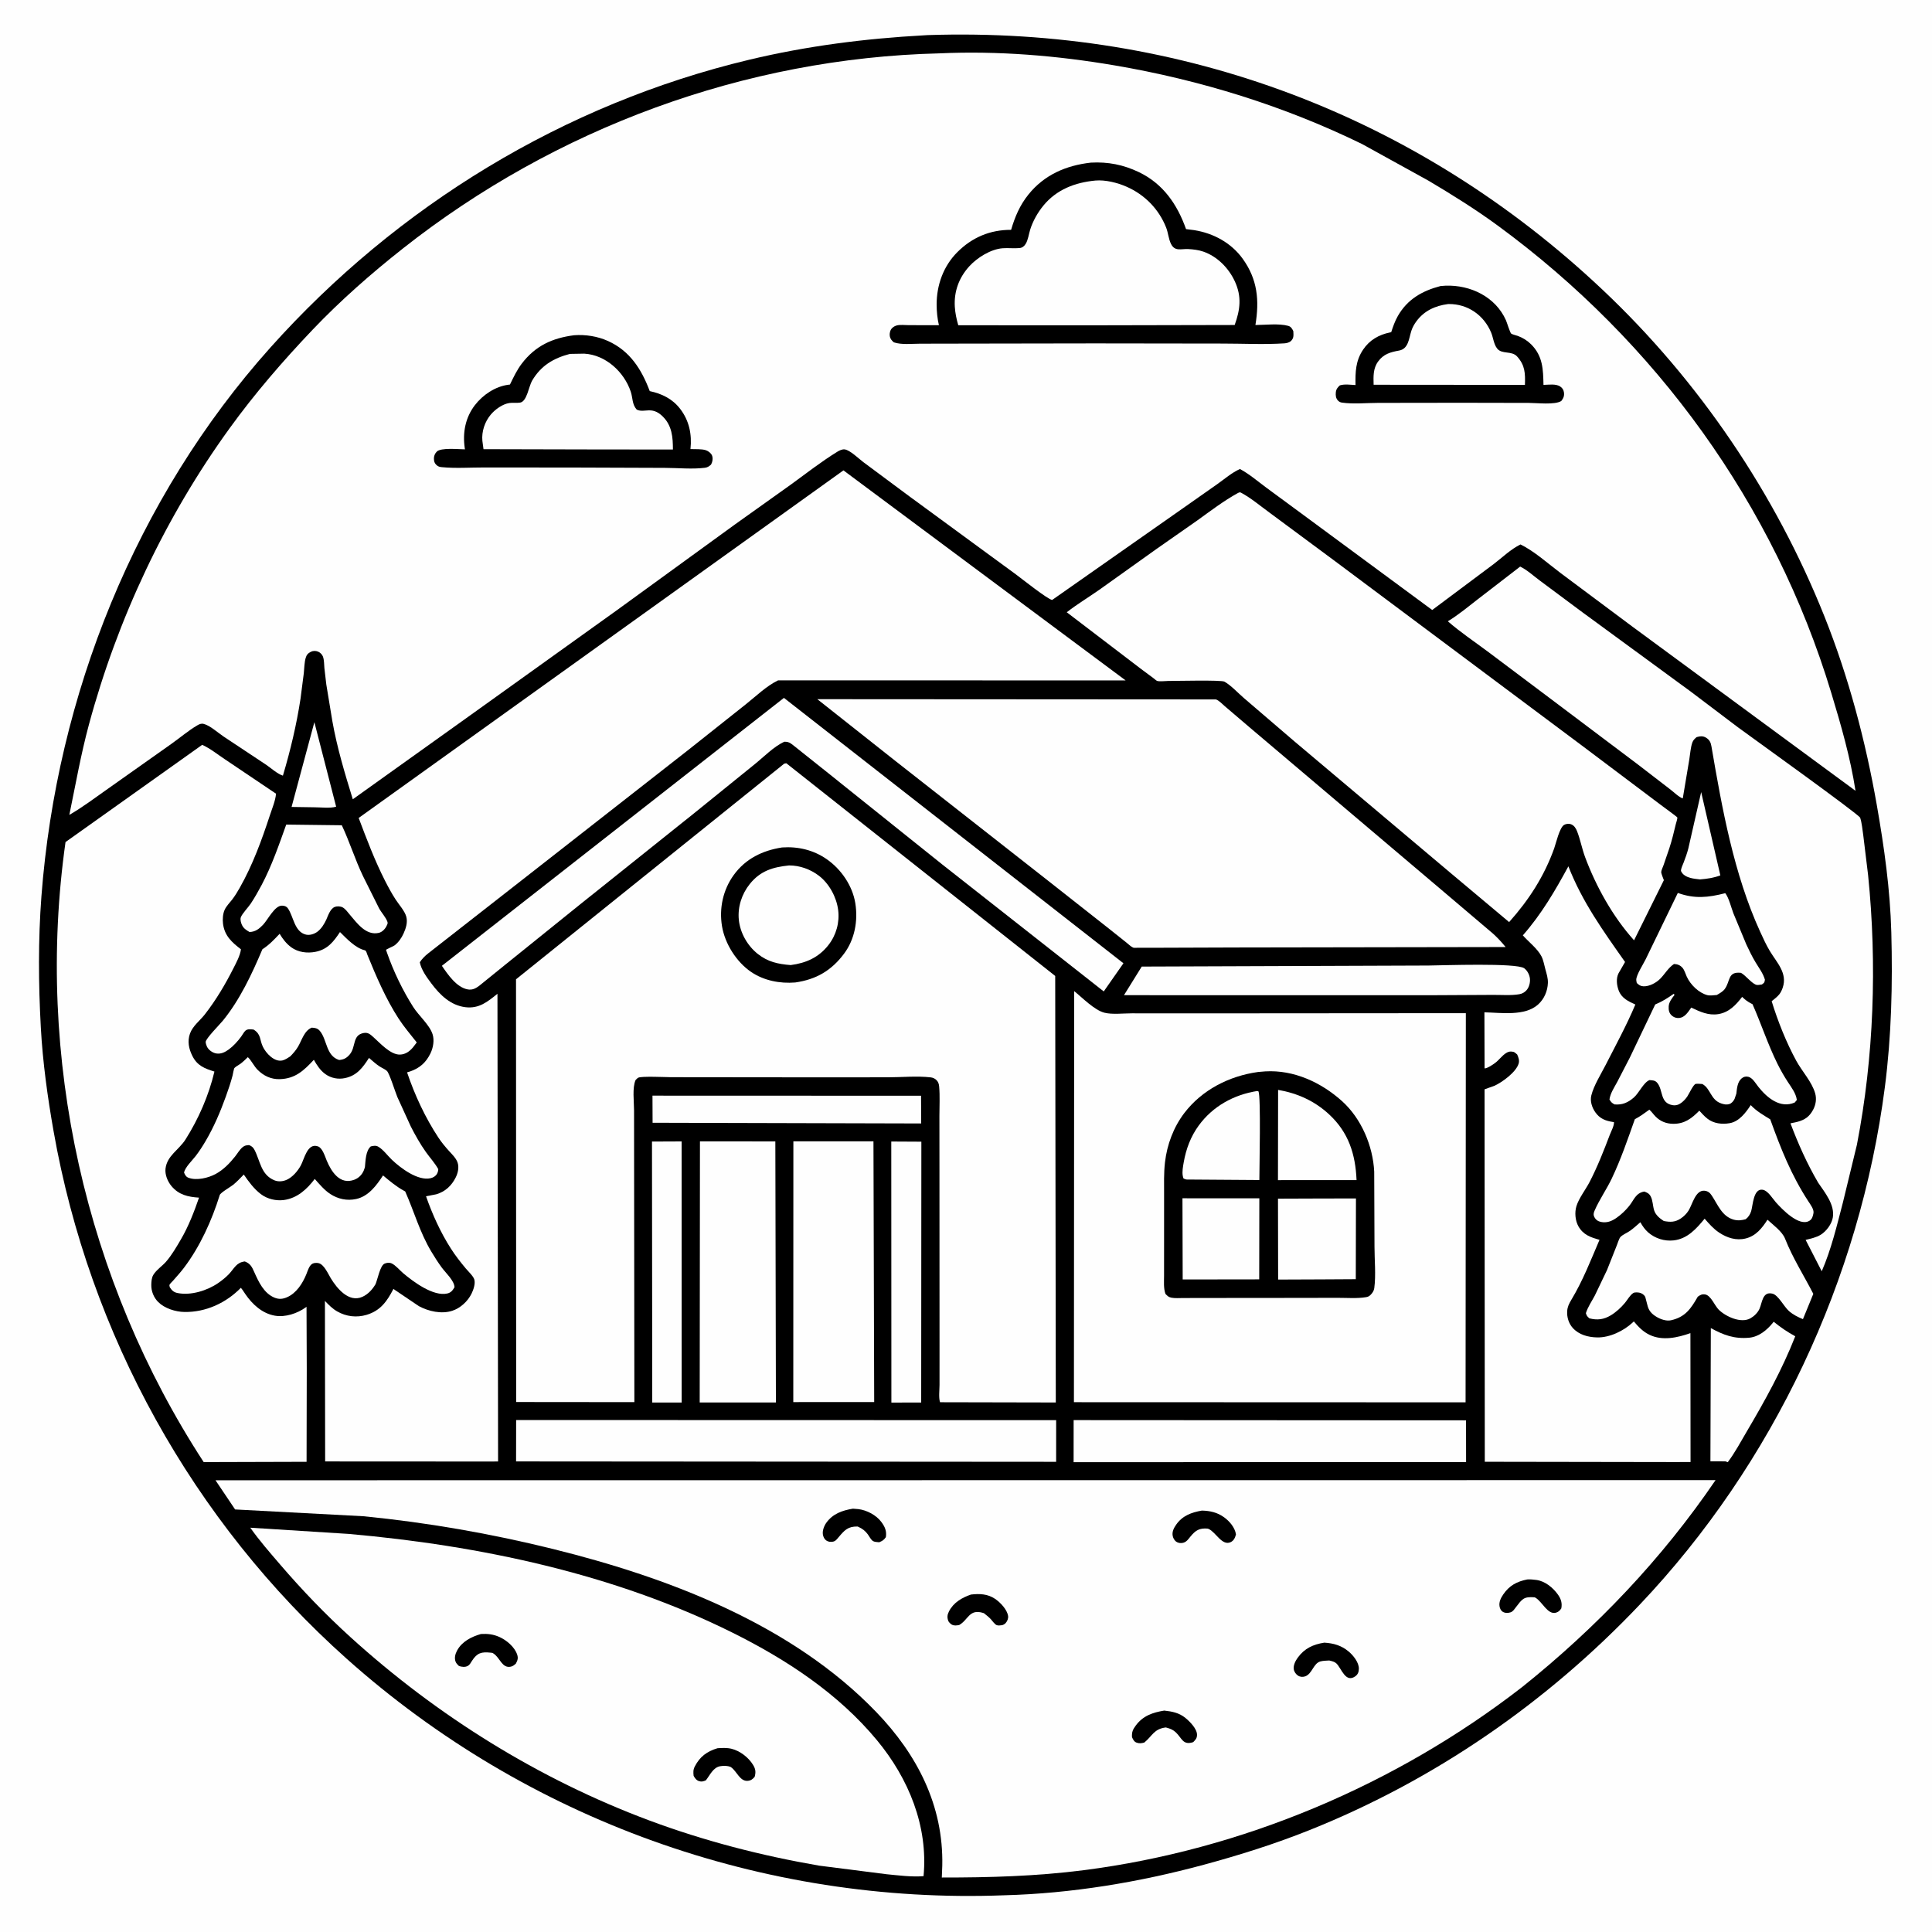
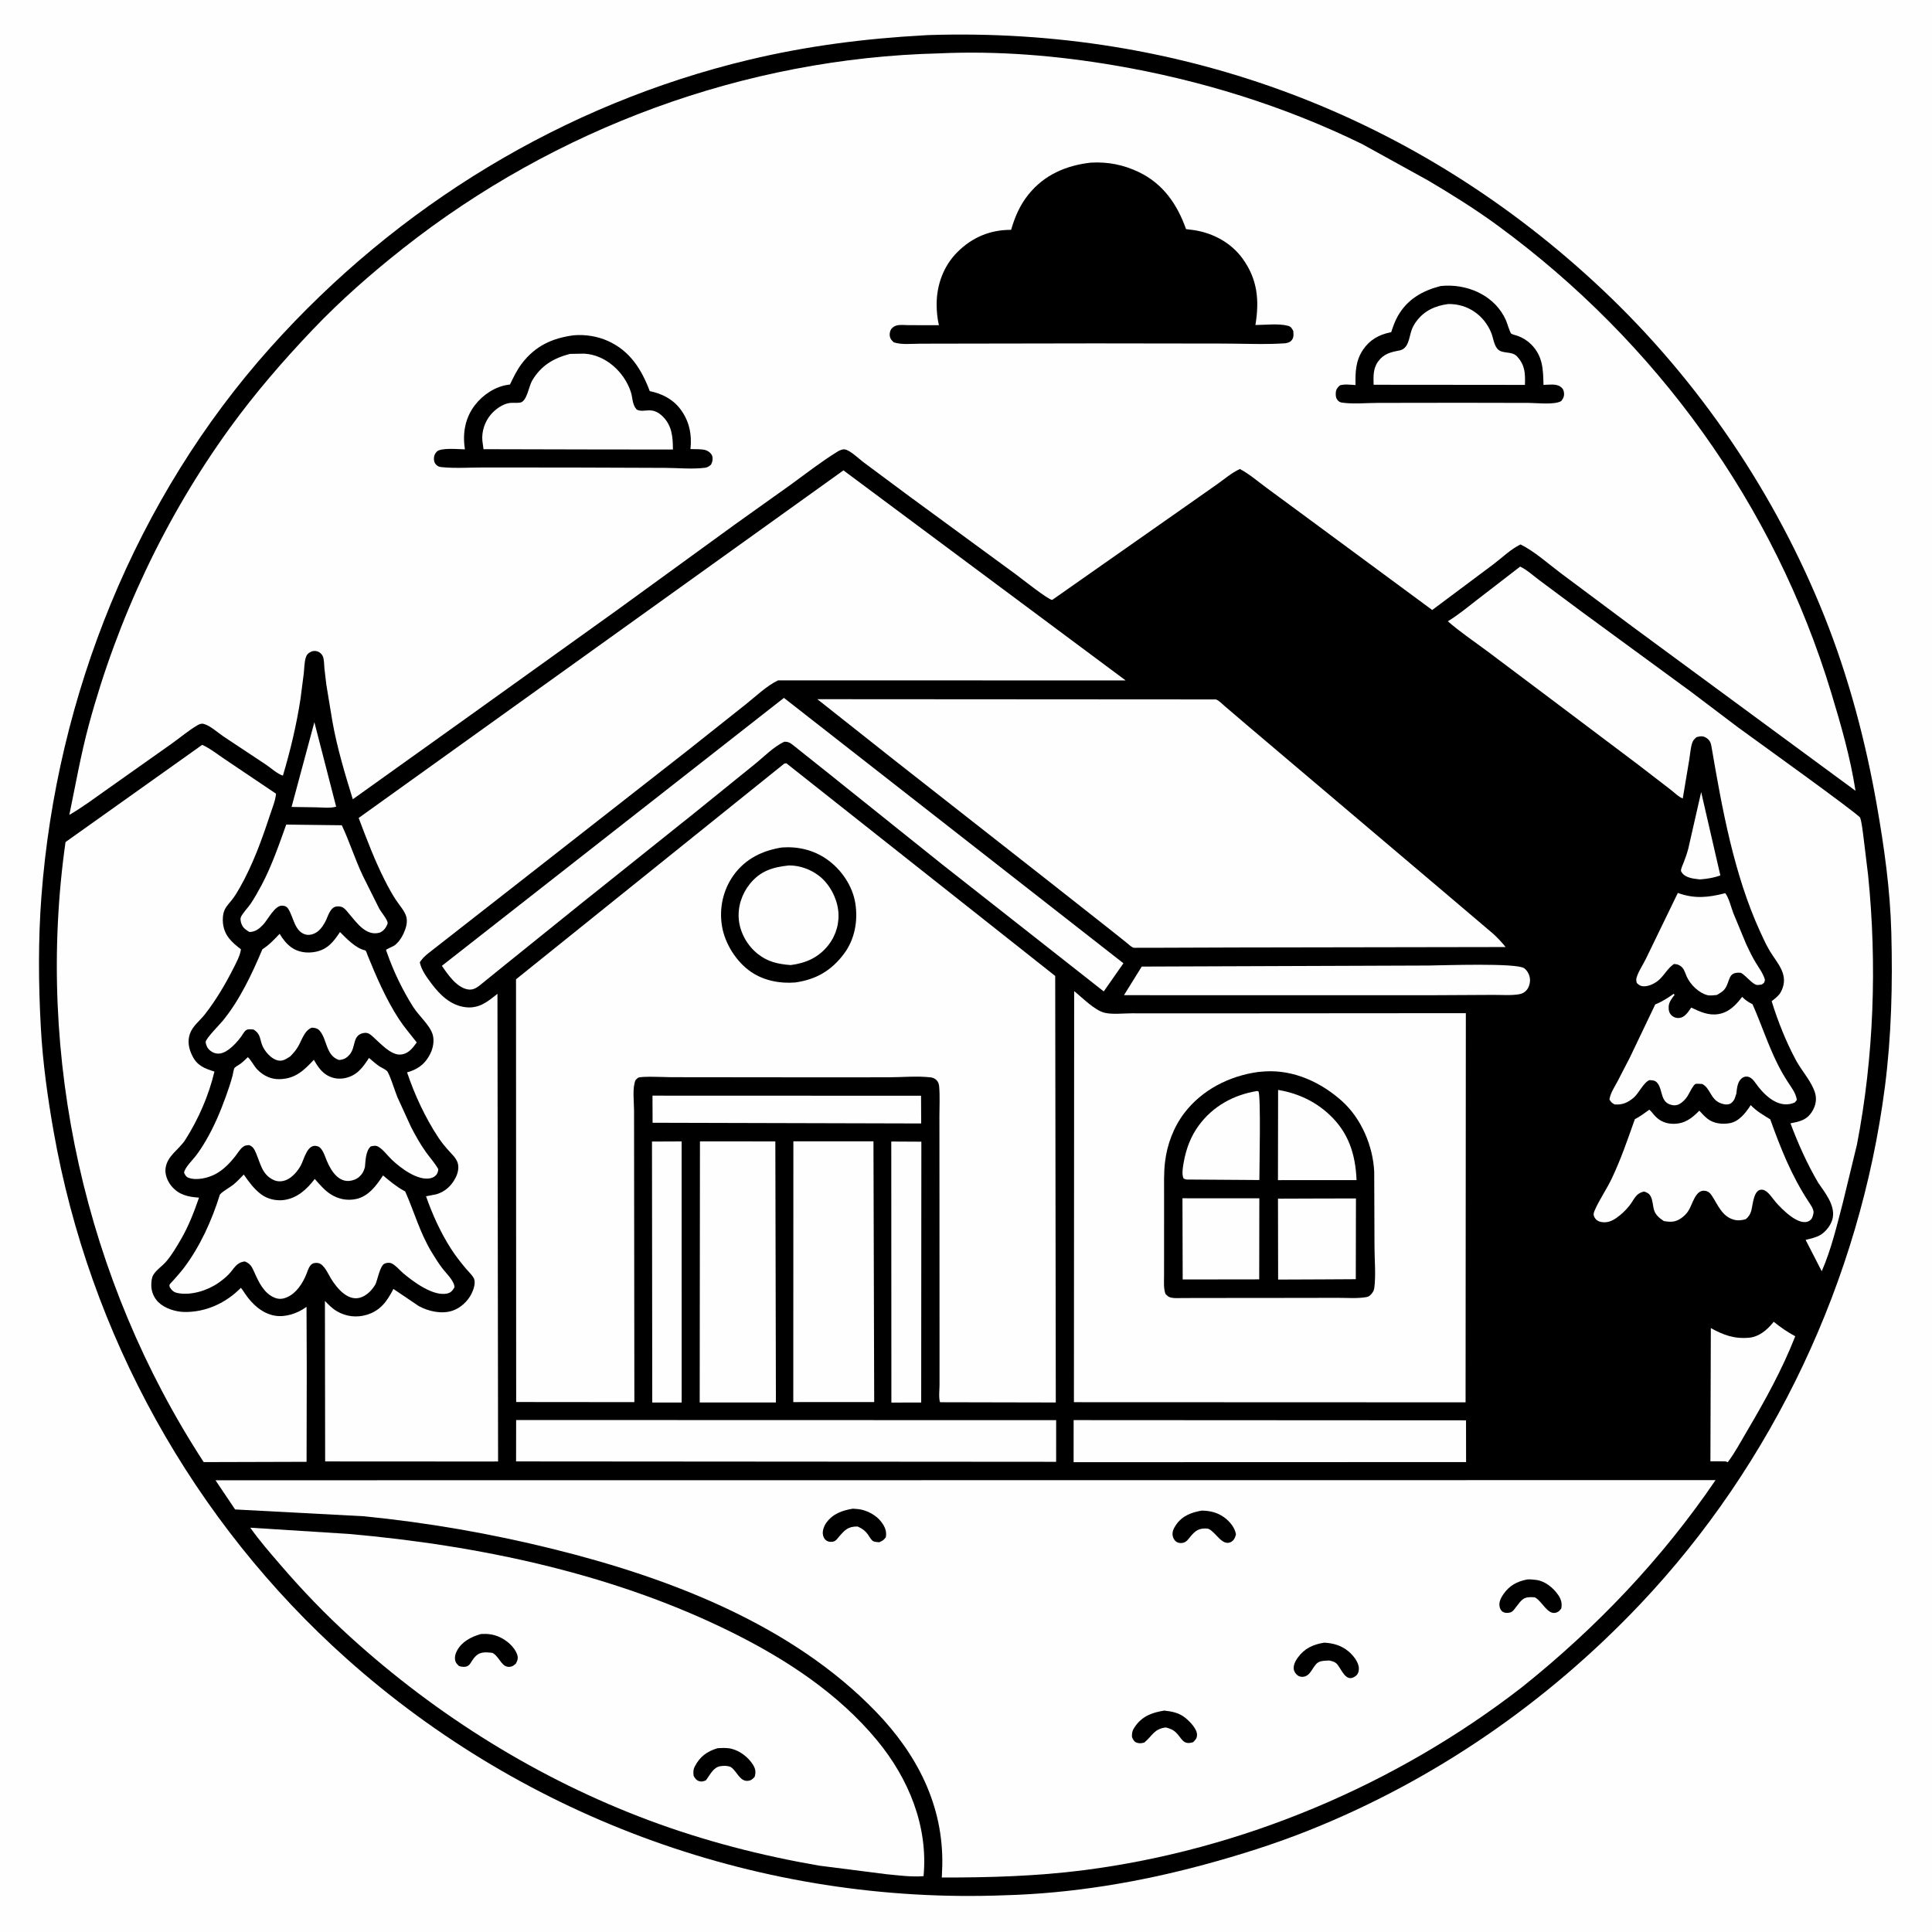
<svg xmlns="http://www.w3.org/2000/svg" version="1.1" style="display: block;" viewBox="0 0 2048 2048" width="1024" height="1024">
  <path transform="translate(0,0)" fill="rgb(254,254,254)" d="M -0 -0 L 2048 0 L 2048 2048 L -0 2048 L -0 -0 z" />
  <path transform="translate(0,0)" fill="rgb(0,0,0)" d="M 979.772 37.427 L 983.5 37.207 C 1252.8 28.248 1503.43 122.63 1699.22 307.572 C 1801.22 403.908 1882.19 523.547 1934.16 653.88 C 1959.69 717.901 1977.6 785.611 1989.5 853.438 C 1997.36 898.264 2003.65 942.873 2004.87 988.468 C 2006.33 1043.01 2005.04 1098.35 1998.02 1152.5 C 1971.63 1356.18 1879.84 1551.58 1738.4 1700.77 C 1639.95 1804.61 1521.03 1886.84 1387.97 1940.05 C 1351.55 1954.61 1313.97 1966.46 1276.12 1976.7 C 1207.56 1995.25 1135.85 2007.18 1064.75 2009.07 C 808.889 2018.89 558.568 1928.87 367.557 1758.4 C 204.35 1612.74 94.734 1414.36 56.799 1199.16 C 50.412 1162.93 45.295 1126.04 43.282 1089.28 C 40.752 1043.09 40.407 996.341 43.904 950.193 C 60.046 737.176 143.759 527.996 286.779 368.25 C 421.229 218.077 597.914 110.163 794.327 63.294 C 855.518 48.692 917.018 40.85 979.772 37.427 z" />
  <path transform="translate(0,0)" fill="rgb(254,254,254)" d="M 1803.31 839.639 L 1823.64 927.954 C 1816.54 930.598 1809.57 931.609 1802.09 932.221 C 1795.9 931.503 1787.32 930.876 1783.22 925.5 C 1783.05 925.277 1781.88 923.584 1781.89 923 C 1781.97 920.435 1783.81 916.706 1784.75 914.269 C 1786.64 909.406 1788.33 904.626 1789.66 899.579 L 1803.31 839.639 z" />
  <path transform="translate(0,0)" fill="rgb(254,254,254)" d="M 333.248 765.547 L 356.323 855.105 C 350.121 857.079 339.506 855.709 332.782 855.753 L 309.078 855.399 L 333.248 765.547 z" />
  <path transform="translate(0,0)" fill="rgb(254,254,254)" d="M 1880.18 1401.1 C 1887.37 1406.99 1894.88 1412.08 1903.04 1416.51 C 1889.2 1451.77 1871.06 1484.56 1851.86 1517.09 C 1845.39 1528.04 1839.16 1539.84 1831.5 1549.98 L 1828.91 1549.09 L 1813.11 1549.04 L 1813.55 1407.83 C 1827.16 1415.31 1838.49 1419.48 1854.37 1418.01 C 1864.36 1417.08 1873.11 1409.91 1879.17 1402.37 L 1880.18 1401.1 z" />
  <path transform="translate(0,0)" fill="rgb(254,254,254)" d="M 691.656 1161.43 L 976.351 1161.53 L 976.5 1190.92 L 691.774 1190.17 L 691.656 1161.43 z" />
  <path transform="translate(0,0)" fill="rgb(254,254,254)" d="M 1778.57 946.553 C 1796.43 953.021 1810.86 951.414 1828.87 946.802 C 1832.73 951.834 1835.12 961.998 1837.45 968.107 L 1851.13 1001.04 C 1854.12 1007.47 1857.26 1013.91 1860.9 1020 C 1864.54 1026.08 1868.88 1031.61 1870.88 1038.5 C 1870.38 1041.82 1870.36 1041.55 1867.66 1043.59 C 1866.16 1043.74 1863.94 1044.27 1862.5 1044.09 C 1857.55 1043.49 1850.63 1033.95 1845.5 1031.25 C 1831.03 1029.6 1834.48 1040.32 1828.2 1048.53 C 1826.1 1051.28 1822.79 1053.03 1819.85 1054.75 C 1816.89 1054.94 1812.66 1055.62 1809.85 1054.88 C 1800.65 1052.45 1791.96 1043.81 1788.04 1035.3 C 1786.76 1032.52 1785.57 1028.33 1783.6 1026.02 C 1781.15 1023.15 1778.17 1021.99 1774.5 1021.87 C 1768.25 1026.08 1765.05 1032.29 1759.91 1037.5 C 1755.66 1041.81 1748.34 1045.8 1742.13 1045.52 C 1738.86 1045.37 1737.34 1044.12 1735.05 1042 C 1734.87 1040.92 1734.52 1039.85 1734.5 1038.75 C 1734.41 1033.57 1742.04 1021.93 1744.52 1016.78 L 1778.57 946.553 z" />
  <path transform="translate(0,0)" fill="rgb(254,254,254)" d="M 691.137 1210.09 L 722.552 1209.96 L 722.598 1486.74 L 691.412 1486.75 L 691.137 1210.09 z" />
  <path transform="translate(0,0)" fill="rgb(254,254,254)" d="M 944.786 1210.06 L 976.679 1210.23 L 976.501 1486.74 L 944.901 1486.78 L 944.786 1210.06 z" />
  <path transform="translate(0,0)" fill="rgb(254,254,254)" d="M 303.411 874.098 L 362.319 874.808 C 370.629 892.374 376.338 911.121 384.821 928.764 L 401.842 962.883 C 404.37 967.499 409.14 972.54 410.751 977.326 C 411.293 978.934 410.38 980.306 409.667 981.762 C 408.121 984.918 405.028 988.076 401.5 988.886 C 387.955 991.999 378.397 978.488 370.726 969.474 C 368.515 966.875 366.142 963.414 363.118 961.806 C 360.946 960.651 357.3 960.455 354.956 961.346 C 350.144 963.176 347.842 970.373 345.96 974.704 C 343.709 979.505 340.728 984.483 336.415 987.691 C 333.199 990.083 328.384 991.68 324.378 990.741 C 311.987 987.837 311.173 971.379 305.203 962.939 C 303.647 960.738 301.619 960.11 299 960.025 C 291.215 959.773 283.959 974.924 278.86 980.283 C 274.672 984.684 270.617 987.812 264.5 987.959 C 261.013 985.958 258.075 984.102 256.384 980.301 C 255.434 978.166 254.478 974.836 255.24 972.5 C 256.436 968.829 263.389 961.524 265.806 957.865 C 269.988 951.537 273.75 944.893 277.304 938.196 C 288.091 917.869 295.648 895.721 303.411 874.098 z" />
  <path transform="translate(0,0)" fill="rgb(254,254,254)" d="M 1514.3 1023.5 C 1529.51 1023.34 1607.59 1020.5 1615.69 1026.39 C 1619.1 1028.87 1621.39 1033.35 1621.8 1037.5 C 1622.21 1041.61 1620.89 1046.77 1618.04 1049.81 C 1615.88 1052.12 1613.61 1053.37 1610.5 1053.92 C 1601.77 1055.45 1591.17 1054.54 1582.25 1054.63 L 1515.97 1054.98 L 1299.5 1054.96 L 1191.47 1054.93 L 1210.29 1024.61 L 1514.3 1023.5 z" />
  <path transform="translate(0,0)" fill="rgb(254,254,254)" d="M 1774.17 1053.5 L 1775.1 1054.62 C 1772.32 1058.22 1769.05 1062.27 1768.88 1067 C 1768.74 1070.64 1769.14 1073.55 1771.81 1076.19 C 1774.14 1078.49 1777.24 1079.46 1780.5 1079.03 C 1785.74 1078.34 1789.15 1073.3 1791.95 1069.3 L 1792.79 1068.07 C 1802.01 1072.46 1810.96 1076.69 1821.5 1075 C 1832.8 1073.18 1840.17 1065.35 1846.73 1056.74 C 1849.88 1059.79 1852.68 1061.95 1856.62 1063.92 L 1857.73 1064.46 C 1866.94 1085.25 1873.9 1106.85 1883.99 1127.28 C 1887.35 1134.09 1890.99 1140.49 1895.13 1146.85 C 1899.05 1152.87 1903.72 1158.73 1904.74 1166 L 1902.5 1168.7 C 1887.13 1175.43 1873.19 1163.69 1864.08 1152.27 C 1861.31 1148.79 1857.92 1142.69 1853.51 1141.5 C 1850.75 1140.76 1848.31 1141.34 1846.15 1143.18 C 1841.66 1147.01 1841.24 1153.84 1840.62 1159.23 L 1838.72 1164.87 C 1837.61 1167.18 1835.62 1169.61 1833.11 1170.35 C 1830.04 1171.26 1827.44 1170.66 1824.48 1169.66 C 1813.14 1165.8 1813.33 1153.71 1804.5 1149.09 C 1802.45 1149.06 1799.44 1148.59 1797.5 1148.98 C 1795.07 1149.47 1790.25 1159.85 1788.67 1162.21 C 1786.9 1164.87 1784.75 1167.18 1782.18 1169.1 C 1779.4 1171.17 1776.42 1172.09 1772.94 1171.5 C 1759.53 1169.21 1763.12 1155.68 1756.88 1148.03 C 1754.45 1145.04 1751.96 1145.24 1748.5 1144.96 C 1742.31 1147.35 1737.43 1158.59 1732.01 1163.34 C 1725.79 1168.79 1719.79 1171.43 1711.5 1170.73 C 1708.62 1169.19 1707.75 1168.31 1706.09 1165.5 C 1707.03 1158.83 1711.26 1152.63 1714.42 1146.75 L 1727.74 1120.97 L 1754.6 1064.77 C 1761.85 1061.8 1767.79 1058.02 1774.17 1053.5 z" />
-   <path transform="translate(0,0)" fill="rgb(254,254,254)" d="M 1806.98 1291.86 C 1811.74 1297.29 1816.27 1302.54 1822.33 1306.58 C 1830.72 1312.18 1840.47 1315.33 1850.5 1312.83 C 1861.42 1310.12 1867.85 1301.9 1873.6 1292.95 C 1879.57 1298.45 1889.23 1305.42 1892.21 1313 C 1900.27 1333.47 1912.18 1352.07 1922.19 1371.56 L 1911.19 1398.36 C 1905.7 1396.06 1900.87 1393.71 1896.34 1389.73 C 1891.05 1385.08 1885.11 1372.88 1878.9 1371.33 C 1868.13 1368.65 1868.03 1381.12 1865.08 1387.5 C 1863.16 1391.65 1859.49 1395.21 1855.55 1397.45 C 1845.47 1403.18 1829.14 1395.5 1821.89 1388.28 C 1817.58 1383.98 1813.55 1373.08 1807.5 1372.17 C 1804.13 1371.66 1802.33 1372.69 1799.72 1374.56 C 1792.47 1387.12 1786.62 1396.12 1771.31 1399.55 C 1766.28 1400.67 1760.04 1398.41 1755.78 1395.79 C 1750.47 1392.53 1747.61 1389.22 1746.21 1383.09 L 1744.1 1375 C 1743.05 1372.57 1740.5 1370.9 1738 1370.33 C 1736.34 1369.95 1732.87 1369.7 1731.39 1370.63 C 1727.87 1372.85 1725.18 1377.89 1722.5 1381.12 C 1718.35 1386.11 1713.02 1391.03 1707.43 1394.36 C 1700 1398.8 1693.22 1399.62 1684.83 1397.5 C 1682.45 1395.38 1682.04 1395.01 1681.1 1392 C 1683.23 1385.3 1687.31 1379.47 1690.6 1373.28 L 1703.5 1346.31 L 1713.93 1320 C 1714.78 1317.91 1716.26 1312.95 1717.68 1311.34 C 1719.84 1308.88 1725 1306.78 1727.86 1304.74 C 1731.71 1302.01 1735.28 1298.72 1738.84 1295.62 C 1741.03 1299.56 1743.71 1303.41 1747.13 1306.4 C 1754.47 1312.81 1764.33 1315.92 1774 1314.88 C 1788.72 1313.29 1798.2 1302.53 1806.98 1291.86 z" />
  <path transform="translate(0,0)" fill="rgb(254,254,254)" d="M 360.389 988.017 C 367.512 995.014 376.765 1005.02 386.773 1007.35 C 388.272 1007.69 388.811 1010.56 389.41 1012.04 C 398.706 1034.95 409.083 1059.01 422.547 1079.77 C 428.31 1088.66 435.284 1096.68 441.787 1105.03 L 437.882 1110.13 C 434.274 1114.45 429.848 1117.74 424 1117.9 C 413.838 1118.19 402.773 1105.55 395.699 1099.3 C 392.436 1096.42 390.128 1094.19 385.5 1095.03 C 373.205 1097.26 377.573 1109.82 370.633 1117.87 C 367.357 1121.67 364.445 1123.2 359.5 1123.64 C 345.336 1119.22 346.875 1101.76 338.857 1092.59 C 336.539 1089.94 333.826 1089.54 330.5 1089.36 C 322.519 1092.44 319.991 1102.67 315.906 1109.56 C 313.573 1113.5 310.837 1116.57 307.664 1119.83 C 305.191 1121.4 302.388 1123.37 299.525 1124.08 C 290.903 1126.22 281.879 1116.43 278.611 1109.5 C 275.034 1101.92 276.887 1096.3 268.747 1091.36 C 265.814 1091.15 262.751 1090.43 260.241 1092.5 C 258.7 1093.77 256.866 1097.24 255.585 1098.95 C 251.911 1103.85 247.455 1108.86 242.485 1112.49 C 238.558 1115.35 234.168 1117.55 229.183 1116.69 C 225.326 1116.03 221.193 1113.11 219.427 1109.58 C 218.862 1108.45 217.969 1105.78 218.026 1104.5 C 218.191 1100.8 232.875 1086.07 236.25 1081.94 C 254.225 1059.93 267.148 1032.32 278.148 1006.28 C 285.28 1001.7 290.663 995.977 296.425 989.857 C 299.651 995.282 303.569 1000.38 308.682 1004.14 C 316.03 1009.54 325.68 1010.7 334.5 1008.96 C 347.258 1006.43 353.601 998.243 360.389 988.017 z" />
  <path transform="translate(0,0)" fill="rgb(254,254,254)" d="M 1855.86 1171.45 C 1861.82 1177.83 1869.17 1182.01 1876.53 1186.55 C 1887.71 1217.62 1898.81 1245.68 1916.94 1273.5 C 1919.04 1276.72 1923.14 1282.09 1922.35 1286.02 C 1921.7 1289.25 1921.03 1292.28 1918.01 1294.11 C 1907.11 1300.7 1889.03 1281.82 1882.51 1274.5 C 1878.94 1270.48 1874.11 1262.1 1868.54 1261.19 C 1858.56 1259.54 1858.19 1277.78 1856.31 1283.85 C 1855.22 1287.36 1853.39 1290.19 1850.5 1292.43 C 1846.18 1293.64 1842.09 1294.08 1837.7 1292.85 C 1825.34 1289.37 1820.96 1277.01 1814.66 1267.5 C 1812.67 1264.49 1810.73 1262.68 1807 1262.24 C 1797.24 1261.11 1794.02 1276.88 1789.88 1283.36 C 1787.78 1286.65 1784.94 1289.49 1781.68 1291.65 C 1775.6 1295.68 1770.65 1295.6 1763.72 1294.34 C 1759.5 1291.66 1755.09 1288.04 1753.5 1283.13 C 1751.96 1278.4 1752.12 1272.45 1749.74 1268.1 C 1748.1 1265.1 1746.02 1264.19 1743 1263.07 C 1733.71 1264.75 1732.25 1271.91 1726.89 1278.5 C 1723.07 1283.21 1718.49 1287.57 1713.5 1291.03 C 1708.4 1294.57 1703.33 1296.55 1697.07 1295.31 C 1694.05 1294.71 1691.59 1293.06 1690.15 1290.24 C 1688.82 1287.66 1689.26 1285.79 1690.35 1283.28 C 1695.36 1271.65 1703 1260.88 1708.49 1249.37 C 1718.2 1228.99 1725.46 1207.67 1732.99 1186.43 C 1738.51 1183.53 1743.37 1179.96 1748.38 1176.29 C 1750.91 1178.52 1752.78 1181.43 1755.19 1183.8 C 1760.27 1188.82 1766.41 1191.18 1773.49 1191.28 C 1785.71 1191.45 1793.21 1185.61 1801.35 1177.37 C 1804.04 1180.26 1806.75 1183.36 1809.85 1185.79 C 1816.52 1191.03 1825.31 1192.04 1833.5 1190.63 C 1843.55 1188.91 1850.66 1179.42 1855.86 1171.45 z" />
  <path transform="translate(0,0)" fill="rgb(254,254,254)" d="M 1138.1 1505.38 L 1554.05 1505.61 L 1554.11 1549.86 L 1138.07 1549.99 L 1138.1 1505.38 z" />
  <path transform="translate(0,0)" fill="rgb(254,254,254)" d="M 262.708 1120.63 C 266.4 1123.94 269.168 1130.13 273.013 1133.99 C 279.403 1140.41 287.297 1144.21 296.5 1143.95 C 313.054 1143.5 322.111 1134.77 332.694 1123.43 C 335.907 1129.13 339.497 1134.7 344.886 1138.58 C 350.923 1142.93 358.471 1144.36 365.712 1142.83 C 378.464 1140.13 384.519 1131.68 391.157 1121.44 L 391.933 1122.11 C 395.262 1124.94 398.543 1127.94 402.196 1130.35 C 404.497 1131.87 408.198 1133.42 410.135 1135.22 C 412.8 1137.69 418.937 1157.45 421.133 1162.74 L 435.434 1194.05 C 440.161 1203.37 445.449 1212.72 451.495 1221.25 C 455.809 1227.33 460.958 1232.81 464.584 1239.35 C 464.432 1241.33 464.204 1242.51 463.227 1244.29 C 461.863 1246.77 459.133 1248.34 456.439 1248.95 C 442.946 1252 424.865 1238.36 415.51 1229.5 C 410.999 1225.23 406.28 1218.58 400.906 1215.5 C 398.337 1214.03 395.717 1214.63 393.017 1215.25 C 387.568 1220.03 387.512 1230.5 386.817 1237.34 L 385.66 1240.66 C 383.753 1245.26 380.226 1248.83 375.55 1250.58 C 360.414 1256.26 351.308 1242.23 346.297 1230.17 C 344.473 1225.78 341.86 1216.97 337.119 1215.24 C 325.794 1211.1 322.563 1228.73 318.826 1235.5 C 315.58 1241.38 310.247 1247.74 304.022 1250.58 C 299.991 1252.42 295.119 1252.9 290.952 1251.21 C 276.555 1245.34 275.911 1230.71 269.815 1219 C 268.431 1216.34 266.829 1214.87 264 1213.84 C 261.143 1214.13 259.64 1214.07 257.31 1215.94 C 254.099 1218.52 251.721 1222.76 249.159 1225.99 C 243.461 1233.17 236.712 1240.09 228.571 1244.49 C 220.813 1248.67 208.496 1251.7 199.861 1248.5 C 197.197 1247.51 196.177 1245.49 195.111 1243 C 196.18 1237.34 203.765 1230.16 207.353 1225.52 C 211.292 1220.42 214.748 1215.01 218.014 1209.46 C 226.781 1194.57 233.569 1178.56 239.425 1162.32 C 242.055 1155.03 244.562 1147.64 246.536 1140.14 C 246.896 1138.77 247.799 1132.93 248.556 1132.08 C 249.932 1130.54 253.155 1128.96 254.903 1127.64 C 257.686 1125.55 260.2 1123.05 262.708 1120.63 z" />
  <path transform="translate(0,0)" fill="rgb(254,254,254)" d="M 741.981 1209.89 L 821.891 1209.95 L 822.497 1486.71 L 741.708 1486.7 L 741.981 1209.89 z" />
  <path transform="translate(0,0)" fill="rgb(254,254,254)" d="M 258.411 1245.05 C 263.679 1252.69 269.11 1260.18 276.574 1265.86 C 283.297 1270.98 292.649 1273.21 301 1272.06 C 315.146 1270.11 325.368 1260.63 333.638 1249.73 C 338.478 1255.17 343.936 1261.66 350.048 1265.65 C 358.315 1271.04 367.793 1273.09 377.5 1271 C 390.653 1268.17 399.109 1256.62 406.02 1246.02 C 413.064 1251.89 420.174 1257.89 428.256 1262.28 L 429.515 1262.96 C 439.049 1284.37 444.987 1306.37 457.219 1326.76 C 460.688 1332.54 464.342 1338.32 468.358 1343.75 C 472.546 1349.4 481.52 1357.49 481.796 1364.5 C 479.886 1367.78 478.171 1370.2 474.218 1371.13 C 459.432 1374.61 438.21 1358.77 427.441 1349.69 C 423.932 1346.73 419.218 1341.04 415.078 1339.23 C 412.708 1338.19 409.9 1338.51 407.618 1339.53 C 402.869 1341.65 400.299 1356.17 398.059 1361.34 C 394.64 1367 390.228 1371.97 384.089 1374.72 C 369.747 1381.13 357.204 1365.78 350.634 1354.97 C 347.815 1350.33 343.679 1340.67 338 1339.06 C 335.626 1338.38 332.168 1338.63 330.228 1340.24 C 327.429 1342.57 326.087 1347.41 324.75 1350.71 C 320.789 1360.47 314.191 1370.87 304.117 1375.19 C 299.549 1377.15 295.545 1377.46 290.9 1375.53 C 279.695 1370.89 274.159 1358.86 269.562 1348.53 C 267.058 1342.9 265.416 1339.48 259.5 1337.19 C 250.447 1338.26 248.413 1344.52 242.7 1350.56 C 239.369 1354.07 235.23 1357.37 231.239 1360.12 C 219.658 1368.1 202.175 1373.56 188.082 1370.64 C 184.066 1369.82 182.14 1367.83 179.969 1364.5 C 179.871 1363.64 179.399 1362.74 179.676 1361.92 C 179.993 1360.98 182.77 1358.37 183.531 1357.49 C 187.392 1353.04 191.384 1348.71 194.946 1344 C 212.015 1321.47 224.568 1293.74 232.939 1266.79 C 233.74 1264.21 244.522 1258.14 247.304 1255.84 C 251.258 1252.59 254.84 1248.73 258.411 1245.05 z" />
  <path transform="translate(0,0)" fill="rgb(254,254,254)" d="M 841.011 1209.84 L 925.905 1209.84 L 926.682 1486.22 L 840.921 1486.28 L 841.011 1209.84 z" />
  <path transform="translate(0,0)" fill="rgb(254,254,254)" d="M 547.131 1505.29 L 1119.57 1505.44 L 1119.55 1549.58 L 547.061 1549.17 L 547.131 1505.29 z" />
  <path transform="translate(0,0)" fill="rgb(254,254,254)" d="M 830.997 739.789 L 1190.89 1021.11 L 1170.02 1050.95 L 998.402 916.032 L 875.238 817.38 L 839.873 789.218 C 837.743 787.651 835.93 786.481 833.227 786.317 L 831.5 786.271 C 820.466 791.106 809.482 802.53 800 810.117 L 735.828 862.038 L 614.447 959.074 L 535.137 1023 L 507.806 1045.13 C 504.017 1047.94 500.521 1049.67 495.691 1048.78 C 483.922 1046.59 474.721 1033.03 468.419 1023.8 L 830.997 739.789 z" />
  <path transform="translate(0,0)" fill="rgb(254,254,254)" d="M 1611.44 600.602 C 1618.61 604.013 1625.55 610.44 1631.96 615.194 L 1677.45 649.049 L 1792.5 733.295 L 1842.43 771.066 C 1854.12 779.698 1970.76 863.344 1971.88 866.871 C 1973.74 872.717 1974.27 879.764 1975.19 885.858 L 1980.26 927.628 C 1989.85 1021.93 1986.44 1120.39 1968.4 1213.5 L 1953.6 1274.5 C 1947.26 1298.81 1941.21 1324.52 1931.11 1347.59 L 1914.03 1314.32 C 1919.4 1313.02 1925.48 1311.76 1930.19 1308.79 C 1936.13 1305.04 1941.73 1297.51 1942.88 1290.5 C 1945.08 1277.05 1934.53 1264.25 1927.36 1253.74 C 1915.67 1233.82 1906.1 1212.43 1897.98 1190.79 L 1905.43 1189.17 C 1913.31 1187.01 1918.03 1183.74 1921.99 1176.37 C 1924.84 1171.06 1925.81 1164.91 1924.18 1159.07 C 1920.76 1146.86 1910.16 1135.61 1904.08 1124.41 C 1893.42 1104.75 1884.63 1082.68 1878.04 1061.33 C 1880.84 1059.05 1884.09 1056.66 1886.31 1053.8 C 1887.83 1051.84 1888.94 1049.35 1889.74 1047.02 C 1895.06 1031.57 1883.44 1020.34 1876.14 1008.2 C 1872.24 1001.71 1869.01 994.612 1865.87 987.733 C 1837.96 926.696 1825.5 857.217 1814.23 791.338 C 1813.53 787.228 1812.37 784.457 1808.7 782.111 C 1805.25 779.907 1802.24 780.357 1798.5 781.371 C 1796.51 783.044 1794.83 784.571 1793.95 787.089 C 1792.05 792.529 1791.69 799.224 1790.75 804.925 L 1783.81 846.324 C 1780.19 845.403 1774.21 839.607 1771.04 837.178 L 1736.05 810.24 L 1641.73 739.244 L 1576.82 690.486 C 1562.77 680.037 1547.97 670.102 1534.77 658.595 C 1545.87 651.84 1556.03 643.386 1566.28 635.423 L 1611.44 600.602 z" />
-   <path transform="translate(0,0)" fill="rgb(254,254,254)" d="M 1662.55 918.336 C 1677.27 956.132 1699.54 986.956 1722.62 1019.74 L 1715.67 1031.82 C 1712.95 1037.3 1713.79 1044.29 1715.84 1049.87 C 1718.86 1058.08 1726.11 1061.49 1733.54 1064.83 C 1724.4 1086.6 1712.83 1107.8 1702.09 1128.84 C 1697.04 1138.72 1689.52 1150.56 1686.86 1161.23 C 1685.37 1167.22 1687.55 1173.96 1690.98 1178.89 C 1695.73 1185.74 1701.61 1188.06 1709.59 1189.32 L 1710.9 1189.52 C 1711.11 1193.44 1707.89 1199.17 1706.45 1202.96 C 1700 1219.94 1693.38 1236.84 1685.01 1253 C 1680.84 1261.05 1673.66 1270.11 1671.07 1278.61 C 1669.05 1285.2 1669.79 1293.98 1673.21 1300 C 1678.33 1309.01 1686.17 1311.68 1695.55 1314.25 C 1686.15 1336.22 1677.89 1357.58 1665.53 1378.13 C 1663.22 1381.98 1661.58 1385.29 1661.28 1389.86 C 1660.86 1396.24 1662.9 1402.99 1667.26 1407.76 C 1673.91 1415.03 1683.49 1417.49 1693 1417.72 C 1706.33 1418.05 1721.37 1410.74 1730.86 1401.76 L 1731.91 1400.75 C 1736.78 1406.5 1741.64 1411.64 1748.58 1414.97 C 1762.35 1421.59 1778.29 1417.95 1791.91 1413.18 L 1792.05 1549.81 L 1775.42 1549.86 L 1573.94 1549.54 L 1573.7 1154.73 L 1584.19 1150.95 C 1592.47 1147.23 1607.11 1136.49 1609.81 1127.5 C 1610.84 1124.06 1609.67 1120.94 1608.28 1117.82 C 1605.79 1115.7 1605.27 1114.8 1601.74 1114.67 C 1595.74 1114.46 1590.62 1121.93 1586.31 1125.64 C 1583.95 1127.66 1576.61 1132.73 1573.71 1132.53 L 1573.54 1073.11 C 1591.11 1073.43 1616.42 1077.52 1630.5 1064.76 C 1636.93 1058.94 1640.48 1050.63 1640.83 1042.03 C 1641.03 1037.02 1639.49 1032.33 1638.19 1027.56 C 1637.02 1023.25 1636.06 1017.79 1634.05 1013.82 C 1629.92 1005.69 1620.33 998.389 1614.26 991.527 C 1634.07 968.978 1648.3 944.519 1662.55 918.336 z" />
  <path transform="translate(0,0)" fill="rgb(254,254,254)" d="M 214.33 789.559 C 222.941 793.396 230.775 799.878 238.661 805.055 L 292.602 841.364 C 291.986 848.724 288.418 857.167 286.116 864.176 C 277.47 890.504 267.922 916.719 254.239 940.904 C 251.744 945.314 249.187 949.562 246.094 953.581 C 243.369 957.121 239.877 960.503 238.061 964.613 C 236.202 968.821 235.841 974.619 236.401 979.125 C 238 991.991 245.753 998.858 255.413 1006.31 C 254.587 1012.94 250.399 1020.57 247.41 1026.48 C 238.759 1043.59 229.006 1060.04 217.225 1075.19 C 211.989 1081.92 204.368 1087.41 201.415 1095.58 C 198.484 1103.69 200.106 1111.67 203.872 1119.24 C 209.092 1129.74 216.843 1132.63 227.301 1135.9 C 221.312 1161.22 210.513 1186.01 196.579 1207.99 C 189.666 1218.89 177.118 1225.04 175.466 1238.7 C 174.693 1245.1 177.606 1252.26 181.664 1257.18 C 189.495 1266.68 199.378 1268.78 210.965 1269.55 C 205.831 1284.46 199.794 1300.07 191.826 1313.7 C 187.185 1321.64 182.058 1330.5 176.011 1337.45 C 171.979 1342.08 165.582 1346.27 162.507 1351.48 C 160.685 1354.56 160.463 1358.47 160.379 1361.97 C 160.22 1368.64 162.96 1375.49 167.735 1380.23 C 174.544 1386.99 186.061 1390.6 195.5 1390.75 C 218.226 1391.11 239.627 1381.17 255.335 1365.13 C 257.078 1367.15 258.436 1369.42 259.929 1371.61 C 267.371 1382.55 277.955 1392.4 291.5 1394.69 C 302.516 1396.55 315.1 1392.32 323.991 1385.96 L 324.933 1385.27 L 325.178 1450.99 L 324.981 1549.58 L 215.924 1549.89 C 90.472 1357.4 37.183 1120.37 69.457 892.618 L 214.33 789.559 z" />
  <path transform="translate(0,0)" fill="rgb(254,254,254)" d="M 866.392 741.163 L 1288.87 741.428 C 1291.95 742.274 1295.79 746.438 1298.27 748.539 L 1324.26 770.724 L 1438.7 867.656 L 1527.85 943.164 L 1582.49 989.548 C 1587.44 994.016 1591.83 998.69 1596.01 1003.9 L 1310.95 1004.37 L 1225.03 1004.67 L 1206.61 1004.64 C 1205.44 1004.62 1202.31 1004.95 1201.28 1004.55 C 1199.1 1003.72 1195.98 1000.7 1194.05 999.17 L 1176.22 984.963 L 1111.5 933.991 L 949.249 806.714 L 866.392 741.163 z" />
-   <path transform="translate(0,0)" fill="rgb(254,254,254)" d="M 1312.44 522.5 C 1313.81 522.044 1314.14 521.53 1315.49 522.246 C 1325.86 527.731 1335.97 536.296 1345.47 543.204 L 1415.14 594.819 L 1676.4 789.963 L 1760.56 853.282 C 1762.55 854.795 1777.95 866.004 1778.05 866.553 C 1778.29 867.762 1776.78 872.123 1776.44 873.555 C 1774.44 882.084 1772.32 890.651 1769.63 898.992 L 1763.45 917.043 C 1762.88 918.714 1760.95 922.776 1760.96 924.377 C 1760.96 926.331 1763.1 930.998 1763.76 933.028 L 1732.16 996.758 C 1709.73 971.866 1691.98 939.924 1680.31 908.69 C 1676.93 899.658 1675.22 889.901 1671.74 881.094 C 1670.47 877.882 1668.57 874.891 1665.18 873.685 C 1663.02 872.915 1659.98 873.234 1657.95 874.453 C 1653.19 877.31 1649.42 893.822 1647.53 899.25 C 1636.87 928.974 1620.7 953.99 1599.73 977.442 L 1539.11 926.597 L 1372.08 785.845 L 1318.62 740.004 C 1312.46 734.724 1304.95 726.515 1297.96 722.584 C 1294.53 720.651 1246.2 721.868 1238.43 721.838 C 1235.34 721.826 1229.17 722.66 1226.6 721.791 C 1225.68 721.483 1223.76 719.676 1222.96 719.086 L 1209.56 709.119 L 1130.8 649.023 C 1141.75 640.49 1154 633.113 1165.4 625.123 L 1226.2 581.736 L 1269 551.825 C 1283.32 541.532 1296.94 531.052 1312.44 522.5 z" />
  <path transform="translate(0,0)" fill="rgb(254,254,254)" d="M 265.311 1619.43 L 369.5 1626.01 C 508.495 1638.26 650.928 1668.24 776.433 1730.67 C 833.564 1759.09 888.708 1795.22 929.758 1844.88 C 963.121 1885.23 984.011 1935.8 979.005 1988.79 C 966.122 1989.84 952.273 1987.94 939.435 1986.72 L 868.285 1977.65 C 806.855 1967.05 746.302 1951.43 687.867 1929.6 C 571.35 1886.08 463.508 1818.98 371.537 1735.45 C 344.905 1711.27 320.367 1685.73 296.933 1658.44 C 286.068 1645.79 274.927 1633.06 265.311 1619.43 z" />
  <path transform="translate(0,0)" fill="rgb(0,0,0)" d="M 760.574 1853.19 C 765.369 1852.85 770.612 1852.62 775.329 1853.75 C 784.395 1855.93 793.467 1862.93 798.314 1870.89 C 801.019 1875.33 801.333 1878.57 799.974 1883.5 C 797.866 1886.04 795.934 1887.51 792.5 1887.77 C 784.397 1888.38 781.084 1877.86 775.287 1873.6 L 774.5 1873.05 C 771.037 1871.63 767.176 1871.65 763.5 1872.25 C 755.935 1873.5 752.528 1881.84 748.223 1887.26 C 745.53 1888.3 743.873 1889 741 1888.07 C 738.121 1887.15 736.709 1884.97 735.275 1882.5 C 734.854 1878.75 734.733 1875.96 736.511 1872.53 C 741.973 1861.98 749.419 1856.58 760.574 1853.19 z" />
  <path transform="translate(0,0)" fill="rgb(0,0,0)" d="M 509.832 1732.11 C 516.922 1731.71 522.944 1732.37 529.5 1735.32 C 537.062 1738.73 545.401 1745.78 548.168 1753.77 C 549.526 1757.7 548.709 1759.93 546.842 1763.5 C 545.15 1764.96 543.775 1766.23 541.541 1766.72 C 532.051 1768.81 530.07 1757.08 522.987 1752.72 L 521.988 1752.13 L 520.244 1751.91 C 510.418 1750.84 505.759 1752.07 500.331 1760.55 C 499.17 1762.37 497.98 1764.73 496.082 1765.83 C 493.178 1767.52 489.473 1767.05 486.5 1766.02 C 485.11 1764.64 483.716 1763.39 482.984 1761.54 C 481.45 1757.65 482.53 1753.41 484.425 1749.83 C 489.605 1740.06 499.696 1735.04 509.832 1732.11 z" />
  <path transform="translate(0,0)" fill="rgb(254,254,254)" d="M 1138.66 1050.61 C 1147.11 1057.4 1160.14 1070.87 1170.76 1073.53 C 1179.03 1075.6 1191.09 1074.15 1199.74 1074.16 L 1269.37 1074.21 L 1553.86 1074 L 1553.57 1486.53 L 1138.4 1486.38 L 1138.66 1050.61 z" />
  <path transform="translate(0,0)" fill="rgb(0,0,0)" d="M 1333.62 1136.35 L 1341.27 1135.71 C 1371.53 1133.93 1400.64 1147.43 1422.71 1167.34 C 1443.09 1185.74 1455.39 1214.75 1456.72 1242 L 1457.02 1321.49 C 1457.01 1335.49 1458.64 1351.71 1456.79 1365.49 C 1456.44 1368.17 1454.86 1370.63 1452.97 1372.5 C 1451.28 1374.17 1450.26 1374.68 1447.92 1375.07 C 1438.48 1376.64 1427.64 1375.73 1418.04 1375.76 L 1359.5 1375.85 L 1278.18 1375.92 L 1254 1375.97 C 1250.06 1375.97 1245.47 1376.37 1241.64 1375.59 C 1238.5 1374.95 1237.56 1373.67 1235.43 1371.58 C 1233.28 1365.47 1233.96 1358.72 1233.95 1352.31 L 1233.97 1318.09 L 1233.98 1266.56 C 1233.99 1255.04 1233.61 1243.46 1234.94 1232 C 1237.09 1213.41 1243.98 1194.91 1255.37 1179.95 C 1274.26 1155.13 1303.22 1140.55 1333.62 1136.35 z" />
  <path transform="translate(0,0)" fill="rgb(254,254,254)" d="M 1332.76 1156.5 L 1334.06 1156.93 C 1336.7 1162.69 1334.97 1237.91 1334.98 1250.88 L 1257.5 1250.34 L 1254.67 1249.33 C 1254.16 1248.1 1254.08 1248.04 1253.8 1246.5 C 1252.98 1242.05 1254 1236.61 1254.78 1232.16 C 1257.27 1217.97 1262.16 1204.8 1270.71 1193.09 C 1285.67 1172.59 1307.98 1160.39 1332.76 1156.5 z" />
  <path transform="translate(0,0)" fill="rgb(254,254,254)" d="M 1354.84 1155.32 C 1375.35 1158.87 1393.48 1167.01 1408.83 1181.21 C 1429.56 1200.41 1436.85 1223.42 1438 1250.97 L 1354.69 1251 L 1354.84 1155.32 z" />
  <path transform="translate(0,0)" fill="rgb(254,254,254)" d="M 1253.46 1270.22 L 1334.95 1270.28 L 1334.82 1356.18 L 1253.7 1356.29 L 1253.46 1270.22 z" />
  <path transform="translate(0,0)" fill="rgb(254,254,254)" d="M 1393.63 1270.49 L 1437.37 1270.39 L 1437.19 1356 L 1400.5 1356.21 L 1354.87 1356.39 L 1354.72 1270.63 L 1393.63 1270.49 z" />
  <path transform="translate(0,0)" fill="rgb(254,254,254)" d="M 894.085 498.616 L 1193.23 721.281 L 824.822 721.208 C 812.821 726.863 801.113 738.236 790.683 746.51 L 730.07 794.617 L 554.47 932 L 453.663 1010.79 C 450.204 1013.59 447.493 1016.3 444.999 1020.03 C 446.634 1028.25 452.415 1036.01 457.355 1042.61 C 466.39 1054.68 477.774 1065.8 493.416 1067.67 C 507.861 1069.39 516.817 1061.92 527.325 1053.46 L 527.983 1549.24 L 493.5 1549.26 L 344.673 1549.18 L 344.432 1379.02 C 348.384 1383.19 352.34 1387.22 357.368 1390.12 C 366.959 1395.65 378.044 1396.95 388.656 1393.77 C 403.475 1389.32 410.354 1379.24 417.04 1366.34 L 444.02 1384.56 C 454.294 1390.1 468.058 1393.2 479.45 1389.47 C 488.038 1386.66 495.797 1379.51 499.802 1371.43 C 501.794 1367.41 504.163 1360.74 502.757 1356.22 C 501.631 1352.61 496.188 1347.56 493.689 1344.57 C 488.055 1337.81 482.719 1331 477.973 1323.58 C 466.932 1306.33 458.385 1287.4 451.606 1268.1 L 456 1267.26 L 462.5 1265.99 C 471.932 1263.21 478.632 1256.95 483.014 1248.27 C 485.421 1243.5 486.852 1237.42 485.001 1232.21 C 483.354 1227.58 479.385 1223.87 476.157 1220.3 C 471.96 1215.67 468.128 1211.08 464.687 1205.86 C 450.734 1184.68 439.598 1160.75 431.511 1136.74 L 434.553 1135.83 C 444.833 1132.32 451.58 1126.42 456.365 1116.5 C 459.21 1110.6 460.613 1102.64 458.529 1096.26 C 455.276 1086.32 443.851 1076.61 438.062 1067.5 C 426.909 1049.95 417.264 1029.98 410.398 1010.38 C 410.322 1010.17 409.171 1007.04 409.211 1006.94 C 409.512 1006.16 416.964 1003.13 418.23 1002.16 C 422.44 998.961 425.584 994.373 427.762 989.608 C 430.285 984.087 432.319 977.752 430.669 971.66 C 429.058 965.716 422.81 958.793 419.386 953.53 C 415.209 947.109 411.542 940.301 408.074 933.477 C 397.204 912.091 388.672 889.483 380.209 867.06 L 894.085 498.616 z" />
  <path transform="translate(0,0)" fill="rgb(254,254,254)" d="M 831.31 809.5 L 833.504 809.061 L 1118.56 1034.55 L 1119.19 1486.69 L 996.481 1486.43 C 994.881 1481.54 995.934 1473.38 995.938 1468.14 L 995.945 1426.35 L 995.866 1239.84 L 995.813 1182.99 C 995.802 1172.64 996.461 1161.78 995.519 1151.5 C 995.301 1149.12 994.594 1146.96 992.923 1145.18 C 991.18 1143.33 989.005 1142.33 986.5 1142.04 C 971.951 1140.37 955.488 1141.99 940.717 1141.99 L 836.5 1142 L 711.267 1141.87 C 706.221 1141.87 679.745 1140.57 676.5 1142.44 C 675.431 1143.05 674.657 1144.07 673.735 1144.89 C 670.113 1153.18 672.114 1167.66 672.119 1176.98 L 672.185 1241.26 L 672.457 1486.32 L 547.159 1486.2 L 547.001 1038.1 L 831.31 809.5 z" />
  <path transform="translate(0,0)" fill="rgb(0,0,0)" d="M 829.039 898.333 C 846.026 897.149 862.409 901.034 876.461 910.838 C 891.727 921.49 903.707 938.924 906.678 957.5 C 909.632 975.974 906.106 995.699 894.777 1010.88 C 881.292 1028.95 865.181 1038.28 842.969 1041.47 C 826.811 1042.77 809.835 1039.55 796.26 1030.33 C 780.699 1019.77 768.508 1000.51 765.381 981.967 C 762.162 962.878 766.426 943.25 777.811 927.52 C 790.291 910.275 808.383 901.512 829.039 898.333 z" />
  <path transform="translate(0,0)" fill="rgb(254,254,254)" d="M 836.399 917.397 C 847.778 917.358 859.203 921.48 868.208 928.421 C 879.028 936.761 886.725 951.013 888.463 964.5 C 890.178 977.806 886.437 991.219 878.18 1001.78 C 867.861 1014.97 854.412 1020.92 838.141 1023.02 C 824.665 1021.95 813.941 1019.68 803.167 1011.11 C 792.291 1002.46 784.576 988.907 783.187 975 C 781.833 961.446 786.303 947.622 794.838 937.038 C 806.088 923.088 819.218 919.199 836.399 917.397 z" />
  <path transform="translate(0,0)" fill="rgb(254,254,254)" d="M 228.429 1569.14 L 1818.58 1568.99 C 1761.73 1652.46 1692.51 1725.13 1613.75 1788.18 C 1480.1 1891.94 1316.71 1960.96 1148.72 1982.49 C 1098.7 1988.9 1048.71 1990.3 998.358 1990.25 L 998.856 1977.58 C 1000.2 1914 972.29 1859.91 928.802 1814.77 C 839.437 1722.01 709.185 1672.47 586.5 1642.06 C 520.407 1625.68 453.134 1613.96 385.341 1607.28 L 249.22 1600.08 L 228.429 1569.14 z" />
-   <path transform="translate(0,0)" fill="rgb(0,0,0)" d="M 1029.26 1690.29 C 1038.41 1689.23 1046.99 1689.55 1054.92 1694.92 C 1060.43 1698.66 1067.63 1706.23 1068.62 1713 C 1069 1715.66 1067.78 1718.52 1066.05 1720.5 C 1065.11 1721.58 1063.29 1722.65 1061.91 1722.8 C 1060.34 1722.97 1058.01 1723.35 1056.52 1722.7 C 1054.29 1721.73 1052.01 1718.24 1050.31 1716.41 C 1048.16 1714.1 1045.58 1712.12 1043.13 1710.14 L 1042.16 1709.77 C 1027.26 1705.24 1026.6 1717.06 1016.71 1722.63 C 1014.05 1723.03 1011.52 1723.53 1009 1722.18 C 1007.74 1721.5 1005.67 1719.54 1005.19 1718.18 C 1003.85 1714.4 1004.15 1711.72 1005.96 1708.14 C 1010.67 1698.79 1019.74 1693.54 1029.26 1690.29 z" />
  <path transform="translate(0,0)" fill="rgb(0,0,0)" d="M 1234.13 1813.29 C 1242.49 1814.21 1249.82 1815.58 1256.56 1821.06 C 1261.27 1824.89 1268.94 1832.6 1268.89 1839 C 1268.85 1842.8 1267.25 1844.21 1264.87 1846.73 C 1253.96 1850.33 1253.01 1842.73 1246.53 1836.47 C 1243.71 1833.74 1240.58 1832.47 1236.85 1831.45 L 1235.77 1831.17 C 1223.16 1832.74 1221.62 1840.09 1213 1847.18 C 1210.05 1847.93 1207.95 1848.33 1204.97 1847.3 C 1202.1 1846.3 1201.18 1844.03 1199.98 1841.5 C 1199.63 1836.15 1200.77 1833.45 1203.95 1829.15 C 1211.65 1818.74 1221.94 1815.3 1234.13 1813.29 z" />
  <path transform="translate(0,0)" fill="rgb(0,0,0)" d="M 1618.94 1674.28 C 1622.07 1674.05 1625.4 1674.39 1628.5 1674.8 C 1637.8 1676.01 1646.2 1682.9 1651.5 1690.37 C 1654.8 1695.02 1656.11 1699.41 1655.04 1705 C 1653.45 1707.24 1652.23 1708.65 1649.5 1709.48 C 1640.7 1712.12 1634.95 1698.03 1627.91 1693.81 L 1626.91 1693.23 C 1614.97 1692.25 1613.59 1695.1 1606.77 1703.9 C 1604.99 1706.2 1603.84 1708.32 1601.04 1709.21 C 1598.31 1710.07 1595.01 1710.04 1592.57 1708.29 C 1590.91 1707.1 1589.97 1704.91 1589.61 1702.97 C 1588.75 1698.29 1590.9 1694 1593.46 1690.23 C 1599.96 1680.67 1607.96 1676.49 1618.94 1674.28 z" />
  <path transform="translate(0,0)" fill="rgb(0,0,0)" d="M 1274.03 1601.29 C 1282.76 1601.49 1290.36 1603.18 1297.57 1608.38 C 1303.41 1612.59 1309.06 1619.23 1310.18 1626.5 C 1309.27 1629.94 1307.99 1633.11 1304.54 1634.74 C 1295.43 1639.03 1288.74 1624.08 1281.27 1620.78 L 1280.3 1620.39 C 1271.36 1619.62 1267.31 1622.2 1261.74 1629.04 C 1259.69 1631.55 1257.99 1634.17 1254.78 1635.25 C 1252.16 1636.14 1249.22 1635.85 1246.89 1634.26 C 1244.82 1632.85 1243.46 1630.21 1243.06 1627.78 C 1242.36 1623.54 1244.33 1619.79 1246.66 1616.39 C 1253.26 1606.75 1263.04 1603.16 1274.03 1601.29 z" />
  <path transform="translate(0,0)" fill="rgb(0,0,0)" d="M 904.113 1599.26 L 910.006 1599.73 C 918.866 1600.83 928.828 1606.06 934.218 1613.28 C 938.094 1618.47 940.076 1623.04 939.04 1629.5 C 936.592 1632.75 935.75 1633.2 932 1634.86 C 930.123 1634.67 927.224 1634.6 925.566 1633.69 C 923.445 1632.53 921.451 1628.59 919.981 1626.56 C 917.266 1622.82 914.241 1620.51 910.06 1618.61 L 909.034 1618.16 C 898.811 1618.01 895.312 1622.04 889.054 1629.38 C 887.309 1631.42 885.816 1633.7 883 1634.22 C 880.255 1634.72 877.756 1634.44 875.5 1632.67 C 873.694 1631.26 872.665 1628.9 872.301 1626.67 C 871.625 1622.54 873.572 1617.5 875.943 1614.18 C 882.81 1604.59 893.002 1601.07 904.113 1599.26 z" />
  <path transform="translate(0,0)" fill="rgb(0,0,0)" d="M 1403.82 1741.27 C 1413.6 1741.92 1421.8 1744.15 1429.53 1750.59 C 1434.47 1754.71 1440.6 1762.26 1440.46 1769 C 1440.38 1772.43 1439.39 1775.08 1436.5 1777.07 C 1426.26 1784.15 1422.09 1768.74 1416.75 1763.42 C 1414.96 1761.64 1412.4 1761.01 1410.03 1760.42 L 1409.03 1760.19 C 1406.09 1760.4 1402.33 1760.38 1399.51 1761.23 C 1392.11 1763.44 1391.04 1774.32 1383.54 1777.01 C 1381.07 1777.89 1378.13 1777.69 1375.91 1776.22 C 1373.65 1774.73 1371.8 1772.07 1371.43 1769.37 C 1370.86 1765.18 1373.24 1760.56 1375.62 1757.27 C 1382.83 1747.3 1391.94 1743.18 1403.82 1741.27 z" />
  <path transform="translate(0,0)" fill="rgb(254,254,254)" d="M 995.786 56.559 C 1057.92 53.743 1120.2 58.89 1181.45 69.303 C 1272.12 84.72 1361.06 112.235 1443.78 152.646 L 1514.09 191.442 C 1539.23 206.367 1564.02 221.791 1587.62 239.088 C 1755.48 362.104 1880.8 534.79 1941.15 734.239 C 1951.46 768.317 1961.5 803.026 1966.92 838.284 L 1730.42 664.249 L 1654.37 607.5 C 1640.98 597.471 1626.79 584.509 1611.8 577.13 C 1601.4 582.211 1592.51 591 1583.31 597.974 L 1518.21 646.621 L 1385.86 548.977 L 1342.46 517.026 C 1333.24 510.223 1324.5 502.599 1314.38 497.16 C 1305.55 501.202 1298.43 507.499 1290.57 513.06 L 1253.73 538.937 L 1115.39 635.943 C 1111.31 635.943 1081.99 612.638 1077.14 609.062 L 964.445 526.492 L 915.081 489.798 C 910.302 486.22 901.121 477.159 895.379 476.374 C 892.87 476.031 889.719 477.552 887.632 478.837 C 870.845 489.175 854.795 501.68 838.857 513.302 L 778.636 556.254 L 653.956 646.829 L 489.898 764.401 L 373.975 847.259 C 365.564 820.043 357.261 792.436 352.296 764.349 L 345.897 725.545 L 343.872 708.235 C 343.541 704.422 343.662 699.544 342.316 695.951 C 341.498 693.767 339.245 691.539 337.068 690.706 C 334.59 689.759 331.909 689.744 329.5 690.941 C 326.469 692.447 324.929 694.252 324.008 697.5 C 322.611 702.422 322.582 708.432 322.05 713.562 L 318.571 740.611 C 314.417 767.964 307.815 795.684 299.895 822.21 C 294.334 820.598 287.102 814.065 282.192 810.724 L 236.985 780.735 C 231.044 776.755 222.628 769.051 215.95 767.38 C 213.259 766.707 211.305 767.63 209 768.984 C 199.625 774.489 190.378 782.408 181.428 788.706 L 113.99 836.4 C 100.66 845.759 87.611 855.669 73.49 863.815 C 80.088 831.996 85.689 799.835 94.164 768.445 C 124.508 656.05 175.104 548.333 243.394 453.987 C 270.174 416.99 299.874 382.637 331.324 349.581 C 360.785 318.616 393.495 289.913 427.027 263.446 C 588.675 135.857 789.609 61.589 995.786 56.559 z" />
  <path transform="translate(0,0)" fill="rgb(0,0,0)" d="M 1527.02 303.215 L 1532.5 302.821 C 1558.76 301.957 1585.25 314.585 1596.35 339.443 C 1597.34 341.666 1600.75 352.801 1601.94 353.651 C 1603.31 354.628 1607.19 355.429 1608.93 356.082 C 1614.34 358.112 1618.99 360.95 1623.1 365.065 C 1635.58 377.556 1635.79 391.691 1636.16 408.015 C 1641.38 407.872 1649.38 406.61 1653.88 409.721 C 1656.24 411.345 1657.39 413.058 1657.83 415.865 C 1658.41 419.617 1657.31 422.185 1655.02 425.076 C 1648.16 429.407 1629.25 427.114 1620.73 427.102 L 1548.5 426.961 L 1460.9 427.083 C 1448.73 427.092 1434.7 428.525 1422.69 426.806 C 1420.9 426.549 1419.62 425.96 1418.34 424.659 C 1416.06 422.337 1415.7 419.117 1416.02 416 C 1416.37 412.548 1417.84 410.747 1420.32 408.5 C 1425.47 406.921 1431.58 407.906 1436.91 408.176 C 1436.66 394.312 1436.96 382.51 1444.95 370.621 C 1451.77 360.462 1461.69 354.783 1473.49 352.395 L 1474.73 352.152 C 1476.68 346.151 1478.64 340.489 1481.77 334.984 C 1491.9 317.194 1507.69 308.261 1527.02 303.215 z" />
  <path transform="translate(0,0)" fill="rgb(254,254,254)" d="M 1534.86 322.334 L 1535.85 322.284 C 1556.06 322.172 1573.05 334.205 1580.68 352.55 C 1582.89 357.868 1583.45 364.999 1587.08 369.5 C 1592.21 375.855 1602.36 371.526 1608.15 377.854 C 1616.78 387.282 1616.87 396.006 1616.49 408.011 L 1539.5 407.934 L 1456.1 407.867 C 1455.86 399.077 1455.44 390.659 1460.87 383.188 C 1466.71 375.176 1473.94 373.289 1483.2 371.576 C 1493.05 369.754 1493.49 358.782 1496.06 350.786 C 1497.26 347.04 1499.17 343.665 1501.5 340.512 C 1509.78 329.335 1521.5 324.1 1534.86 322.334 z" />
  <path transform="translate(0,0)" fill="rgb(0,0,0)" d="M 608.562 355.369 C 620.699 354.463 633.392 356.463 644.5 361.473 C 667.78 371.973 680.086 391.523 688.757 414.591 C 701.496 417.307 712.604 422.661 720.788 433.14 C 730.586 445.684 733.612 460.534 731.92 476.035 C 736.695 476.277 743.836 475.755 748.282 477.263 C 750.771 478.107 753.645 480.23 754.716 482.717 C 756.031 485.776 755.255 489.717 753.745 492.5 C 751.656 494.342 750.035 495.499 747.209 495.863 C 733.975 497.569 718.303 495.994 704.773 495.96 L 608.5 495.615 L 513.333 495.547 C 498.611 495.518 483.001 496.639 468.425 495.22 C 465.822 494.967 464.447 494.581 462.5 492.778 C 460.517 490.943 460.07 488.913 459.974 486.334 C 459.867 483.449 460.986 480.816 462.989 478.762 C 467.383 474.257 486.352 476.294 492.86 476.322 L 492.645 474.909 C 490.288 458.689 493.257 442.686 503.385 429.5 C 511.823 418.514 525.068 409.646 538.855 407.851 L 540.576 407.635 C 544.295 399.975 547.906 392.263 553.092 385.46 C 567.483 366.584 585.397 358.358 608.562 355.369 z" />
  <path transform="translate(0,0)" fill="rgb(254,254,254)" d="M 604.143 375.144 L 619.35 374.884 C 642.07 376.196 661.583 394.215 668.616 415.174 C 670.882 421.927 669.914 428.531 674.924 434.17 C 679.228 436.283 683.198 435.091 687.8 434.989 C 693.873 434.855 698.414 437.372 702.667 441.612 C 712.451 451.365 713.294 463.59 713.33 476.528 L 623.5 476.422 L 512.536 476.159 L 511.344 467.334 C 510.397 457.458 513.894 447.02 520.267 439.466 C 524.909 433.963 532.729 428.277 540 427.209 C 543.744 426.658 547.824 427.437 551.5 426.749 C 558.627 425.414 560.577 409.417 564.055 403.522 C 573.485 387.538 586.674 379.731 604.143 375.144 z" />
  <path transform="translate(0,0)" fill="rgb(0,0,0)" d="M 1156.4 172.389 C 1174.47 171.398 1190.77 174.591 1207.12 182.393 C 1232.9 194.688 1247.97 216.64 1257.25 242.873 L 1266 243.982 C 1286.26 247.207 1305.11 257.399 1317.27 274.229 C 1333.1 296.138 1335.1 318.453 1330.79 344.521 C 1341.17 344.483 1355.58 342.69 1365.5 345.4 C 1368.54 346.231 1369.66 348.387 1370.97 351 C 1371.15 355.085 1371.73 358.339 1368.51 361.425 C 1366.73 363.134 1363.87 363.809 1361.5 363.964 C 1339.96 365.37 1317.63 364.187 1296 364.191 L 1160.5 364.009 L 1023.11 364.231 L 975.304 364.321 C 966.637 364.334 955.682 365.653 947.5 362.897 C 945.153 360.883 943.651 359.177 943.185 356 C 942.799 353.369 943.577 349.918 945.5 347.979 C 946.934 346.533 948.394 345.643 950.342 345.057 C 953.895 343.988 959.387 344.667 963.153 344.675 L 995.283 344.743 C 993.641 337.608 992.907 330.336 992.878 323.023 C 992.796 302.344 1000 282.151 1014.76 267.35 C 1030.45 251.612 1049.56 243.559 1071.81 243.64 C 1075.9 229.73 1081.07 217.53 1090.22 206.152 C 1107.05 185.224 1130.23 175.329 1156.4 172.389 z" />
-   <path transform="translate(0,0)" fill="rgb(254,254,254)" d="M 1161.12 191.391 C 1171.77 190.439 1184.54 193.682 1194.26 197.946 C 1213.47 206.378 1228.44 221.663 1236.17 241.245 C 1238.34 246.745 1238.7 253.287 1241.28 258.5 C 1245.45 266.938 1252.1 263.605 1259.56 264.014 C 1264.89 264.306 1270.5 264.959 1275.57 266.715 C 1290.39 271.848 1302.42 284.11 1308.94 298.179 C 1316.44 314.373 1314.68 328.27 1308.81 344.518 L 1168.59 344.812 L 1015.81 344.796 C 1013.94 338.402 1012.54 331.766 1012.14 325.101 C 1011.19 308.908 1016.53 294.433 1027.31 282.487 C 1035.72 273.176 1050.21 264.047 1063 263.14 C 1068.87 262.723 1074.91 263.505 1080.74 262.954 C 1083.74 262.669 1085.7 261.01 1087.26 258.521 C 1089.75 254.562 1090.61 248.018 1092.01 243.5 C 1094.78 234.486 1100.06 225.193 1106.06 217.899 C 1120.08 200.841 1139.68 193.423 1161.12 191.391 z" />
</svg>